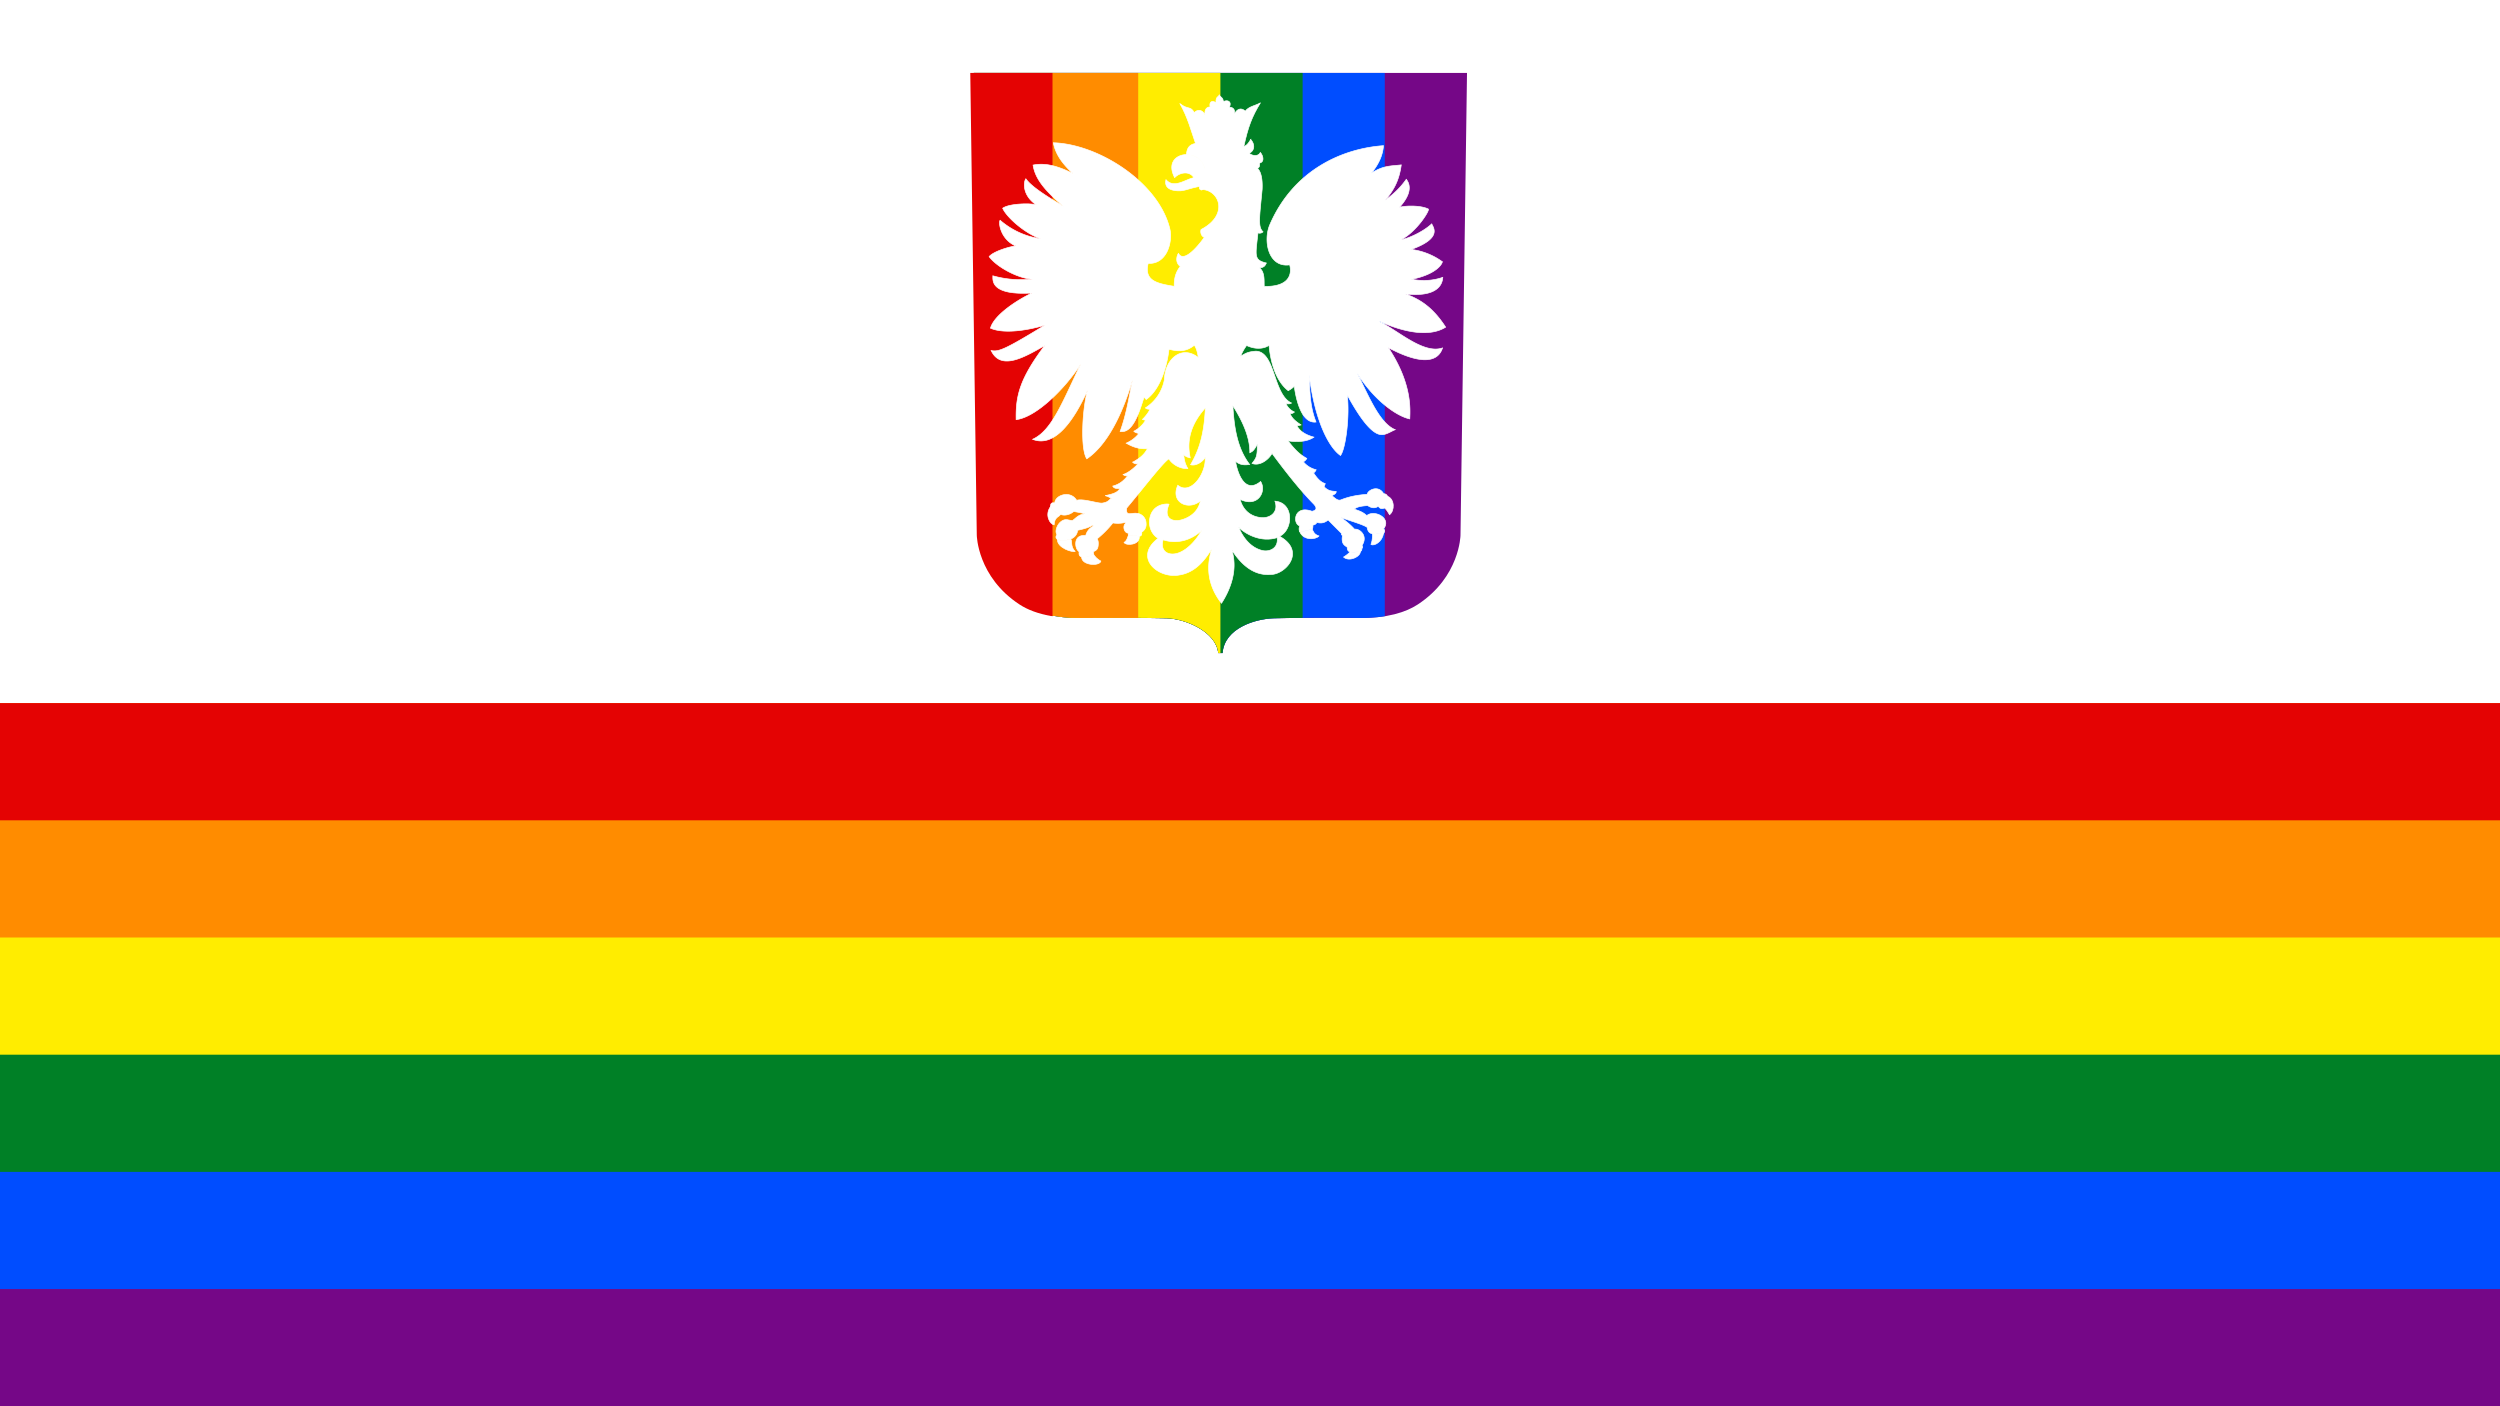
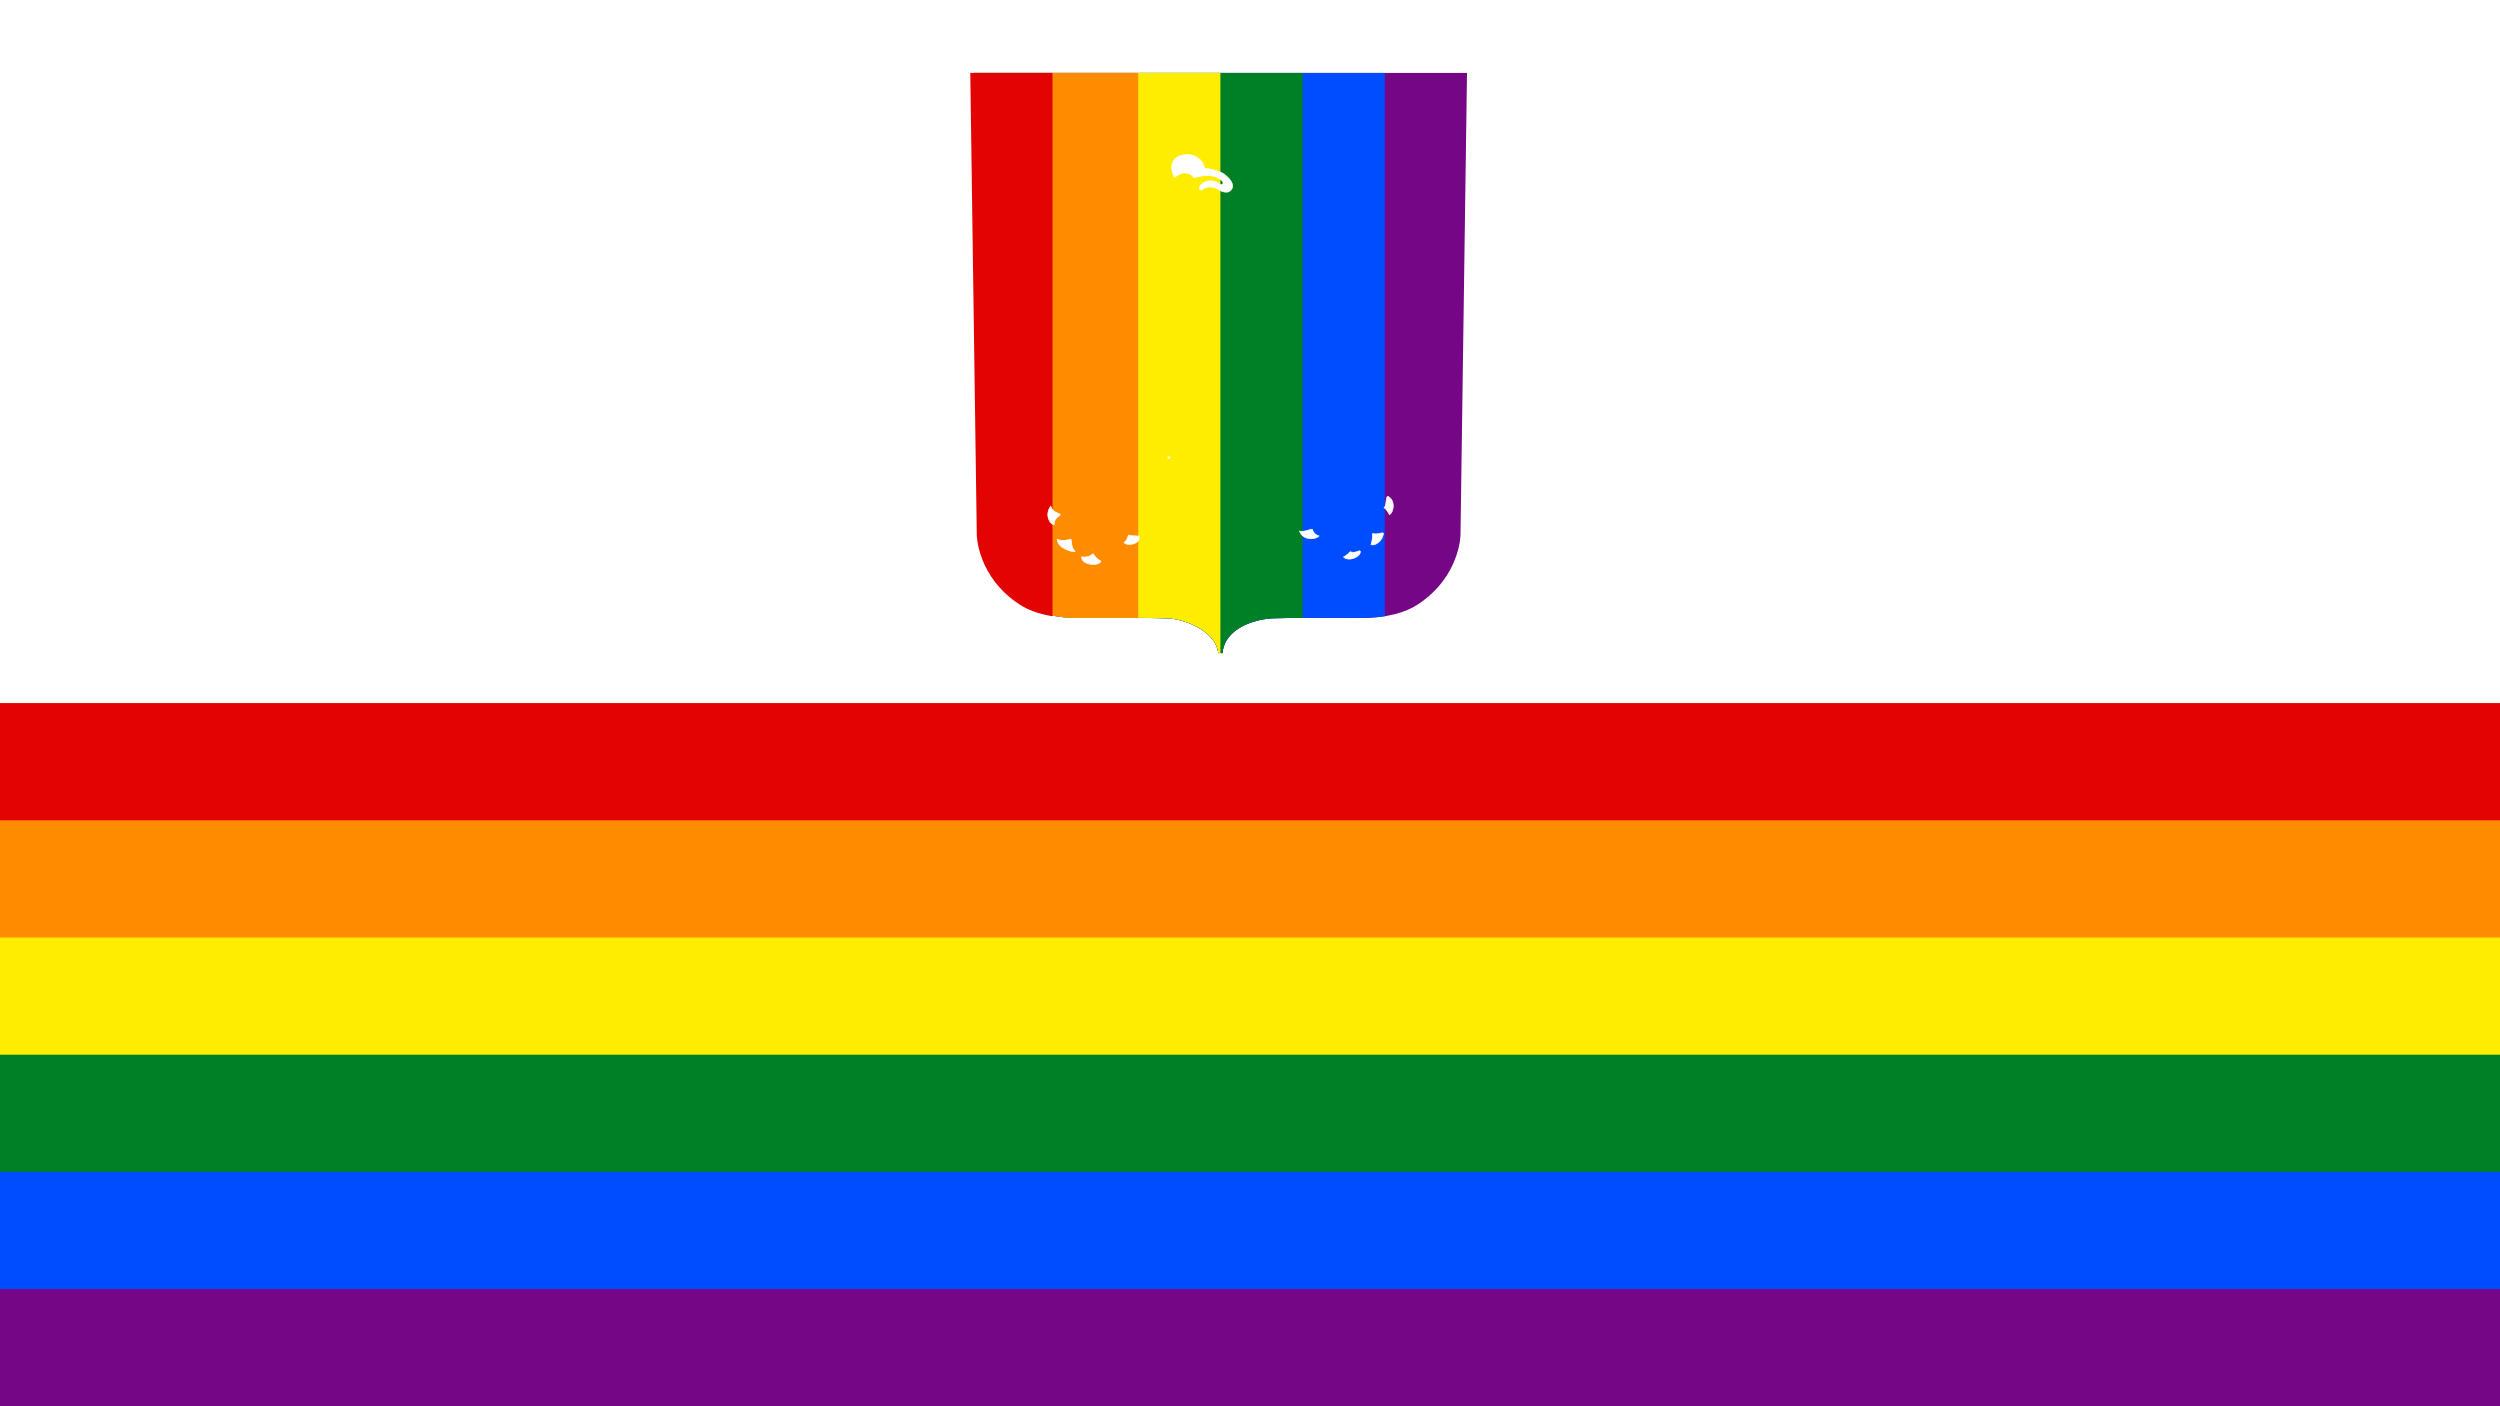
<svg xmlns="http://www.w3.org/2000/svg" viewBox="0 0 1920 1080">
  <defs>
    <style>.cls-1,.cls-8{fill:#fff;}.cls-2{fill:#750787;}.cls-3{fill:#004dff;}.cls-4{fill:#008026;}.cls-5{fill:#ffed00;}.cls-6{fill:#ff8c00;}.cls-7{fill:#e40303;}.cls-8{stroke:#fff;stroke-width:0.5px;fill-rule:evenodd;}</style>
  </defs>
  <title>Poland Gay Pride Flag1</title>
  <g id="Layer_2" data-name="Layer 2">
    <g id="Poland_Gay_Pride_Flag" data-name="Poland Gay Pride Flag">
      <g id="g4859">
        <rect id="rect4744" class="cls-1" width="1920" height="1080" />
        <g id="g4622">
          <path id="rect4292" class="cls-2" d="M747.87,56l5,355.09s.45,32,32.87,53.18c9.06,5.93,23.47,10.63,45.6,10.32,6.75-.09,45.34-.29,64.78.25,14.2.39,37.83,10.22,39.48,26.72h3.34c1.42-19.1,25.07-26.31,39.48-26.72,19.34-.56,58-.34,64.78-.25,22.12.31,36.53-4.39,45.59-10.32,32.43-21.22,32.87-53.18,32.87-53.18l5-355.09Z" />
          <path id="rect4294" class="cls-3" d="M747.87,56l5,355.09s.45,32,32.87,53.18c9.06,5.93,23.47,10.63,45.6,10.32,6.75-.09,45.34-.29,64.78.25,14.2.39,37.83,10.22,39.48,26.72h3.34c1.42-19.1,25.07-26.31,39.48-26.72,19.34-.56,58-.34,64.78-.25a118.52,118.52,0,0,0,20.31-1.34V56Z" />
          <path id="rect4296" class="cls-4" d="M747.87,56l5,355.09s.45,32,32.87,53.18c9.06,5.93,23.47,10.63,45.6,10.32,6.75-.09,45.34-.29,64.78.25,14.2.39,37.83,10.22,39.48,26.72h3.34c1.42-19.1,25.07-26.31,39.48-26.72,6-.17,13.82-.26,22-.31V56Z" />
          <path id="rect4298" class="cls-5" d="M747.87,56l5,355.09s.45,32,32.87,53.18c9.06,5.93,23.47,10.63,45.6,10.32,6.75-.09,45.34-.29,64.78.25,14.2.39,37.83,10.22,39.48,26.72h1.67V56Z" />
          <path id="rect4300" class="cls-6" d="M747.87,56l5,355.09s.45,32,32.87,53.18c9.06,5.93,23.47,10.63,45.6,10.32,4.67-.06,24.54-.16,42.81-.05V56Z" />
          <path id="rect4302" class="cls-7" d="M745.17,56l5,355.09s.45,32,32.87,53.18c5.92,3.88,14.14,7.21,25.29,9V56Z" />
-           <path id="path3360" class="cls-8" d="M906.14,79.55c6.17,10.77,8.64,21,12.05,30.7,5.65-.77,12.12,8.87,18.52,9.32,7.31,1.43,13.09-6,18.51-6.88,3.34-15.34,6.22-23,12.85-33.8-2.94,2-9.2,2.82-11.66,6.45-3.68-3.27-6.6-1.22-8.43,2.25.62-2.77-.2-5.12-3.83-5.34,2.15-4-1.15-6-4.61-4.22-.09-3.5-2.89-3.53-3.09-5.4-.47,2.16-2.92,1.09-2.57,6.32-2.8-2.24-5.53-.78-4.48,3.17-3.4,0-4.34,2.77-4,6.26-2.33-5.4-6.7-3.75-8.24-1.85-2.73-5.37-4.79-2-11-7Z" />
-           <path id="path3358" class="cls-8" d="M960.57,107c-3.93,6.75-5.61,7.22-22.85,4.57-13.64-1.36-25.92-5.21-26.49,7.15,4.51.53,11.07,1,13.93,10.66l-8.34,7.12c-5.9.93-15.19,8.81-21.33,1.48-1.69,6.9,4.64,8.84,11.25,8.56,4.63-.48,6.1-1.72,14.74-3.43l2.29,2.47c13.05,1.08,19.81,19.74-1.35,30.69-.82,2.53.53,5.58,2.54,5.94-6.15,8.7-16.25,19.56-19.87,12.39-.84.79-3.22,6.72,1.39,10-3.5,4.31-4.86,9.41-4.67,15.3-13.95-2.18-23.14-4.55-20-17.59,14.84.68,18.86-17.24,16.68-26.33-8.62-36.29-55.44-65.4-89.52-66.34,1.9,9.87,8,17,14.93,23.57-9-4.4-19.52-8.67-30.51-6.43,1.27,7.8,5.5,16.85,23.3,31.61-12.83-7.62-24.66-15.06-28.83-21.11C786,139.77,785,150,795.91,157.37c-3.48-1.39-20.67-1.26-25.86,2.55,3.14,7.14,17.48,19.63,29.25,23.48a60.87,60.87,0,0,1-31.2-14.24c-1.42,1.27,0,14.49,11.95,19.75-3.85.26-17,4-20.4,8.18,6.86,9.16,24.4,17.23,33.12,17.26a80.18,80.18,0,0,1-30.27-2.54c.12,3-2.44,15.24,30.1,13.23-11.61,5.48-29.13,16.9-31.93,27,11.28,5,31.51.88,42-2.4-30.93,18.85-35.76,20.79-41.5,19.53,7.49,15.83,25.54,5.13,41.13-3.74C783.1,291,780,304.12,780.39,322.29c15.44-1.86,37.78-24,49.69-42.82-13.8,28.38-22,51.2-37.06,57.91,17.14,6.79,31.85-14.72,42.18-37.53-4,14.44-5.6,45-.54,52.54,15.49-10.5,27.23-33.81,35.1-60.54-2.68,13.17-4.67,26.34-9.5,39.51,10,1.89,15.06-16,18.42-26.45a7.51,7.51,0,0,0,1.64,1.9c12.58-9.13,16.59-30.32,17.47-38.62,11.48,3.26,16.53-.9,19.47-3,2.51,3.48,2.67,8.91,3.38,9.66-12.48-10.14-25.87,0-26.42,16.9a32.61,32.61,0,0,1-14.54,21.51c.59.76,1.91,1.07,3.61,1a30.24,30.24,0,0,1-5.91,7.83,7.67,7.67,0,0,0,2.47.62,22.94,22.94,0,0,1-9.08,8.48c.84.81,1.31,1.08,3.85,1.77a24.75,24.75,0,0,1-9.71,7.38c6.84,4.06,12.06,4.58,16.3,4.2a0,0,0,0,1,0,0c-2.7,5.35-7.06,8-11.32,10.46a4.41,4.41,0,0,0,4.24,1.14c-3.85,4-7.92,7.15-11.59,8.29.67.5,1.14,1.19,3.5,1-2.63,3.25-5.82,6.42-11.46,7.89,1.12,2.15,3.41,1.82,5.39,1.89-1.54,3.31-6.36,4.43-11.25,5.46,3.68,1,6.19,3,4,2.5-1.49,1.79-3,2.72-6.13,3.2s-15-3.73-19.72-2.11a9,9,0,0,0-8-4.49c-4.36,0-8.65,2.78-8.85,6.66-.68-.47-3.52-.84-3.09,2.53,1,2,1.08,3.59,7.35,6a8.2,8.2,0,0,0,3.78.63,11.34,11.34,0,0,0,6.6-2.84l0,.07c3.12.58,6.56,1.1,8.46,1.9-4.94.39-6.64,3.12-9.46,5.08a28.13,28.13,0,0,1-3.24-.52l0,0a6.68,6.68,0,0,0-1.93-.2c-3.53.2-7.09,4.17-7.47,8.68a4.53,4.53,0,0,0,.6,2.59l-.06.76a1.87,1.87,0,0,0,.38,3,12.05,12.05,0,0,0,8.43.34c3.91-.47,7.18-3.7,7.18-7.28v0l.08.09c4.63-1,9.19-2.24,11.72-4.11a1.62,1.62,0,0,1,.15,1,11.07,11.07,0,0,0-5.65,7.13c-.42,0-.82-.06-1.19-.06-5.29,0-6.6,3.65-6.51,6.63s1.15,4.78,2.66,5.91c-.32,1.81-.1,3.33,1.78,3.93,6.31,1,7.83-2.27,9.1-2.19a3.8,3.8,0,0,1,.33-1.95c1.94-.9,3.25-1.63,3.44-5.27.16-2.26-.22-3.64-1-4.53l.16.05v0h.07v-.05a80.48,80.48,0,0,0,12-12.13,23.93,23.93,0,0,0,9.67-.43l-.1.89c-2.32,2.2-.74,7.46,2.32,7.35a2.77,2.77,0,0,0,0,1.43c2,1.23,5.65.37,8.45,1,1.43-.17,2.11-1.13,1.75-3.1l-.05,0a6.89,6.89,0,0,0,3.46-6.76,7.82,7.82,0,0,0-7.3-7.8l0,0c-4.32-.46-8.46,2.65-7.56-4.07,11.82-14,28-35.15,32.37-37.72a5.86,5.86,0,0,1-.79-1.65c1.75,4.64,8.38,9.53,15.35,9.11-1.26-2.39-2.65-4.51-3.15-10.89,1,1.5,2.82,2.21,5,2.65-3.25-14.9,1.61-27.17,11.62-38.38-.8,14.43-2.62,28.94-11.38,43.64,4.51,1.42,10.4-3.18,11.21-5.9,1,13-11.35,29.7-21,21.68-6,13.29,8.29,19.74,17.33,12-1.53,8-7.81,12.76-14.65,14.6s-14-1.06-9.43-12c-1-.57-14.7-.92-15.09,14.05.41,8.66,6.25,11.91,6.78,12.06-19.58,14.86.15,31.42,16.31,28.2,12.81-2,20.09-12.36,24.73-19.89-1.4,5.42-7.2,22.81,7.57,41.64,14.62-22.84,8.44-38.23,8.08-40.67,11.5,17.72,22.84,19,29.54,18.56,11.45.18,27.67-17.82,7-29.33,10.55-5,11.25-25.89-3.62-27,3.07,8.26-3.39,13.26-10.52,12.62s-13.7-4.76-16.22-14c14,6.74,20.54-6.53,15.77-13.74-12,9.9-17.64-6-19.25-15.43,3.06,2.33,5.71,3.13,10.85,2.37-9.74-12.52-12-29.33-12.89-45.11,6.63,10.54,13.18,23.45,13,36.09,1.53-.76,2.93-1,5.69-6.49.25,9.45-.83,10.73-4,14.68,5.24,2.21,12.12-2,15.39-7.65l0,0c10.18,13.74,21.16,27.84,31.85,38.74,2.32,2.42,3.12,4.84-1.18,5.69-13.73-5.07-15.17,9.29-9.47,11.24a6.67,6.67,0,0,0-.19,4.06c2.71.83,8.23-1.41,9.71-1.49.69-.62.69-1.92.67-3.25a3.48,3.48,0,0,0,3-1.94c2.68.51,5.28.86,8.67-1.94l10.15,10.2c.53.3-.54,1.39.9,1.53-1.13,6.78,1.45,7.55,3.66,9.25-.45,6.49,9.24,2.75,10.2,3.12a1.67,1.67,0,0,0,.94-2c1.13-1.19.6-1.79.23-2.62,4.86-7.41-2-13.06-5.82-12.41-4-4.42-6.94-6.29-10.2-8.94,6.67,2.52,16.95,5.36,19.9,7.54,1.12,7.56,7.75,4.44,12.64,4.69,1.51-2.13.7-2.79,0-3.52,6.42-8.29-7.14-15.09-12.91-10.19-3.42-3.16-6.39-3.72-9.48-5,1.29-1.3,4-2.31,10.16-2.7,2.75,1.82,5.5,2.46,8.25.45a3,3,0,0,0,4.38,1.44c2-2.32,2.07-5.85,2.62-9.07a2.94,2.94,0,0,0-2.93-1.9c-4.17-7.13-12.22-2.79-12.69.41-6.93.57-13.11,1.45-20.44,4.38-2.41.73-4.71-1.89-6.76-3.39,1.85-.74,3.47-1.59,3.43-3.16-3-.29-5.87-.08-9.3-3.61l.9-2.43c-2.65-.81-5.49-2.74-9-8.22a5.33,5.33,0,0,0,2-2.43,18.11,18.11,0,0,1-9.84-6.09,6.75,6.75,0,0,0,2.67-2.58c-3.7-2.23-7.25-4.17-14.33-13.39,0-.05-.05-.1-.08-.14,7.46,1.25,15.24.51,19.85-2.84-3.66-1-10.13-3.15-13-8.73a12.84,12.84,0,0,0,3.11-.65c-5.59-3.69-7.07-5.68-8.49-8.68a4.22,4.22,0,0,0,3.42-1.23,12.7,12.7,0,0,1-6.47-6.31c1.48,0,3,.32,4.24-.6-14.24-6.42-12.26-39.72-27.55-39.82-6.81.55-8,2-11.55,3.82a37.35,37.35,0,0,1,4.59-8.17c8.35,3.9,15,1.7,17.21-.25,1.14,13.38,5.43,27.74,14.72,34.93a19.53,19.53,0,0,0,4.68-3.34c1.65,12.43,6.3,28.77,16.72,27.42-4.8-12-4.73-24-5.26-36,4.37,35.11,15.15,55.58,24.05,61.72,4.11-5.42,7.16-31,5.17-46.43,8.76,15.85,18.48,30.53,26.62,30.45,3.69,0,7.79-3.06,10.27-3.83-12.77-5.15-21.44-28.66-29.28-43.3,14.71,23,32.18,33.42,40.42,35,.29-7.12,1.87-27.06-16.45-54.69,32.74,17.34,39.7,6.14,41.62.17-14.78,5.15-34.71-13.84-48.06-19.88l-.18-.53c19.54,8.91,38.7,12,50.63,4.47-10.2-15.73-20.07-21.46-30.8-25.5,21.2,2.35,28.15-4.86,28.59-12.76-7.74,2.62-14.9,3-24.12,1.55,20.29-4.09,24-12.7,23.75-13.56a51.41,51.41,0,0,0-23.88-9.42c24.47-8.79,16.69-17.08,15.78-19.68-7.61,7.13-20.87,12.22-23.21,12,11.42-6,21.32-21.54,20.68-23.3-5.7-2.93-17.52-2.79-22.27-1.36,4.75-5.21,11-14.13,5.24-21.55-5.54,7.82-10.8,12-16.06,16.07,4.77-6,10.31-13,12.21-27.14-7.14.94-13.62.24-22.89,6.36,5.32-6.65,8.59-13.19,9.24-21.11-32,2.24-69.31,19-87.34,60.77-5.23,12.27-1.15,33.15,15.3,30.77,2.59,10.54-4.38,17-19.54,16.52-.32-3.53.79-10.52-3.56-14.2,3.69-.24,4.41-2.13,5.18-3.74-9.89-2.28-8.29-5.57-6.45-23.14a3.65,3.65,0,0,0,3.91-.81c-4.09-3.77-2.74-10.74-.68-32.69.42-9.57-1.55-14.36-3.65-16,1.26-.64,2.09-1.68,1.44-4.07,4.57-.8,2.64-6.38.75-8.19-.92,2.49-4.84,3.41-8.55.65,4.49-2,4.53-7.15,1.1-10.69Zm-96,294.15h0Zm86.65,3.75c3.18,3.33,15.43,12.4,29.63,8,1.18,8-5.64,11.05-11,9.95s-13.19-5.27-18.61-18ZM923,407c-4.61,8.78-12.25,16.19-19.06,18s-13.14-1.6-10.67-10.43C908,419.43,919.89,410.73,923,407Z" />
          <path id="path3413" class="cls-8" d="M812.06,414.19c3.55,1.63,7.93.52,10.3-.16,1.27,1.21-.39,6,3.37,9.45-2.15.94-13.92-2.68-13.67-9.29Z" />
          <path id="path3415" class="cls-8" d="M807,388.78c1.48,4.7,5.64,5.2,7.34,6.18-.05,1.78-4.6,1.69-4.77,8.12-3.18-.29-7.61-7.73-2.57-14.3Z" />
          <path id="path3417" class="cls-8" d="M830.67,427.63c5.74,1,7.82-2.11,9.1-2.28.67,1.88,3.23,4.32,5.73,5.6-1.17,4.22-15.08,3.3-14.83-3.32Z" />
          <path id="path3419" class="cls-8" d="M874.93,411.91c-.34-.71-6.93.09-8.12-1-.83,1-1.07,4.39-3.57,5.67,1.59,2.88,12.61,1.93,11.69-4.69Z" />
          <path id="path3424" class="cls-8" d="M998,407.9c3.5.86,7.75-1.43,9.78-1.47.95,1.87,1.32,3.91,5.22,5.22C1010.47,414.51,1000.79,415.46,998,407.9Z" />
          <path id="path3426" class="cls-8" d="M1037,423.74a25.22,25.22,0,0,1-5.15,4.08c4.37,4,13.25-.49,12.9-4.33C1044,422,1041.44,425.25,1037,423.74Z" />
          <path id="path3428" class="cls-8" d="M1054.05,409.81c.08,5.18-.59,6.53-1.17,8.31,2.49,1.69,8.92-2.33,9.59-8.42-.67-1.44-3.4,1.08-8.42.11Z" />
          <path id="path3430" class="cls-8" d="M1065.85,381.22c-1.85.47-.74,6.75-2.86,8.75,1.74,1,2.91,3.28,4.19,5.36C1071.26,392.24,1071.1,383.44,1065.85,381.22Z" />
          <path id="path3665" class="cls-8" d="M902.13,136.4c-10.53-20.26,19.94-23.84,23-7.07a37.35,37.35,0,0,1,14.22,3.85c13,9.43,5.11,14.83,2.49,14.39-6.06.11-7.2-5.71-16-3.49-2.13.8-2.24,1.89-3.19,1.86-5.27-1.34,4.39-11.93,14.77-4.3.93.68,3-.65,1.17-2.64-7-7-19-3.17-21.67-2.51-3.37-5.46-10.83-4.21-14.78-.09Z" />
        </g>
        <g id="g4015">
          <rect id="rect3989" class="cls-2" y="540" width="1920" height="540" />
          <rect id="rect3991" class="cls-3" y="540" width="1920" height="450" />
          <rect id="rect3993" class="cls-4" y="540" width="1920" height="360" />
          <rect id="rect3995" class="cls-5" y="540" width="1920" height="270" />
          <rect id="rect3997" class="cls-6" y="540" width="1920" height="180" />
          <rect id="rect3999" class="cls-7" y="540" width="1920" height="90" />
        </g>
      </g>
      <rect id="rect4367" class="cls-1" x="896.75" y="350.55" width="1.58" height="1.82" />
    </g>
  </g>
</svg>